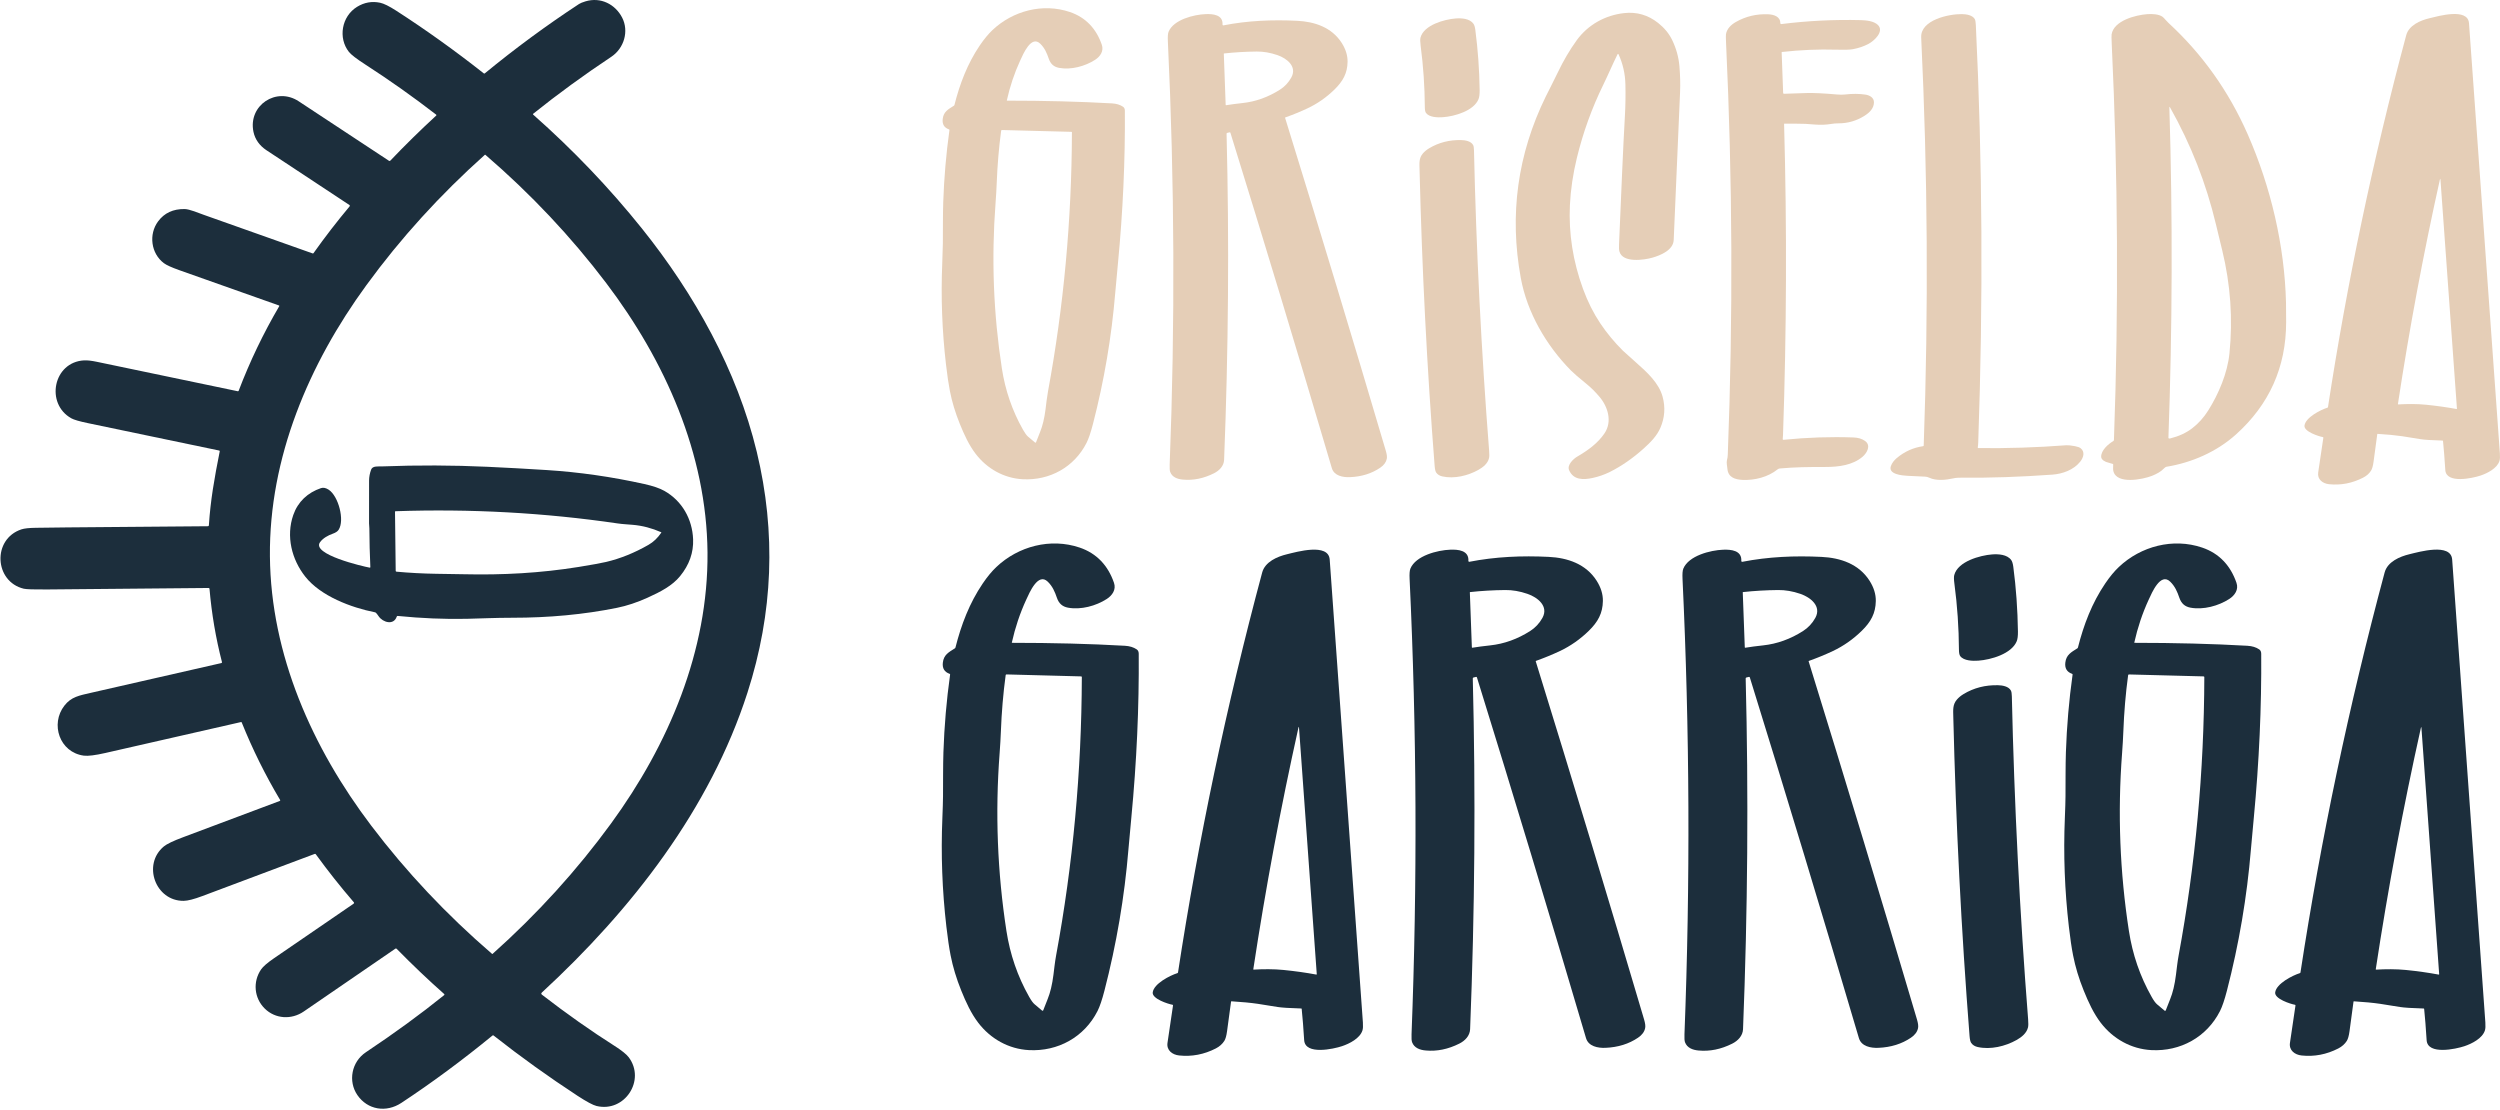
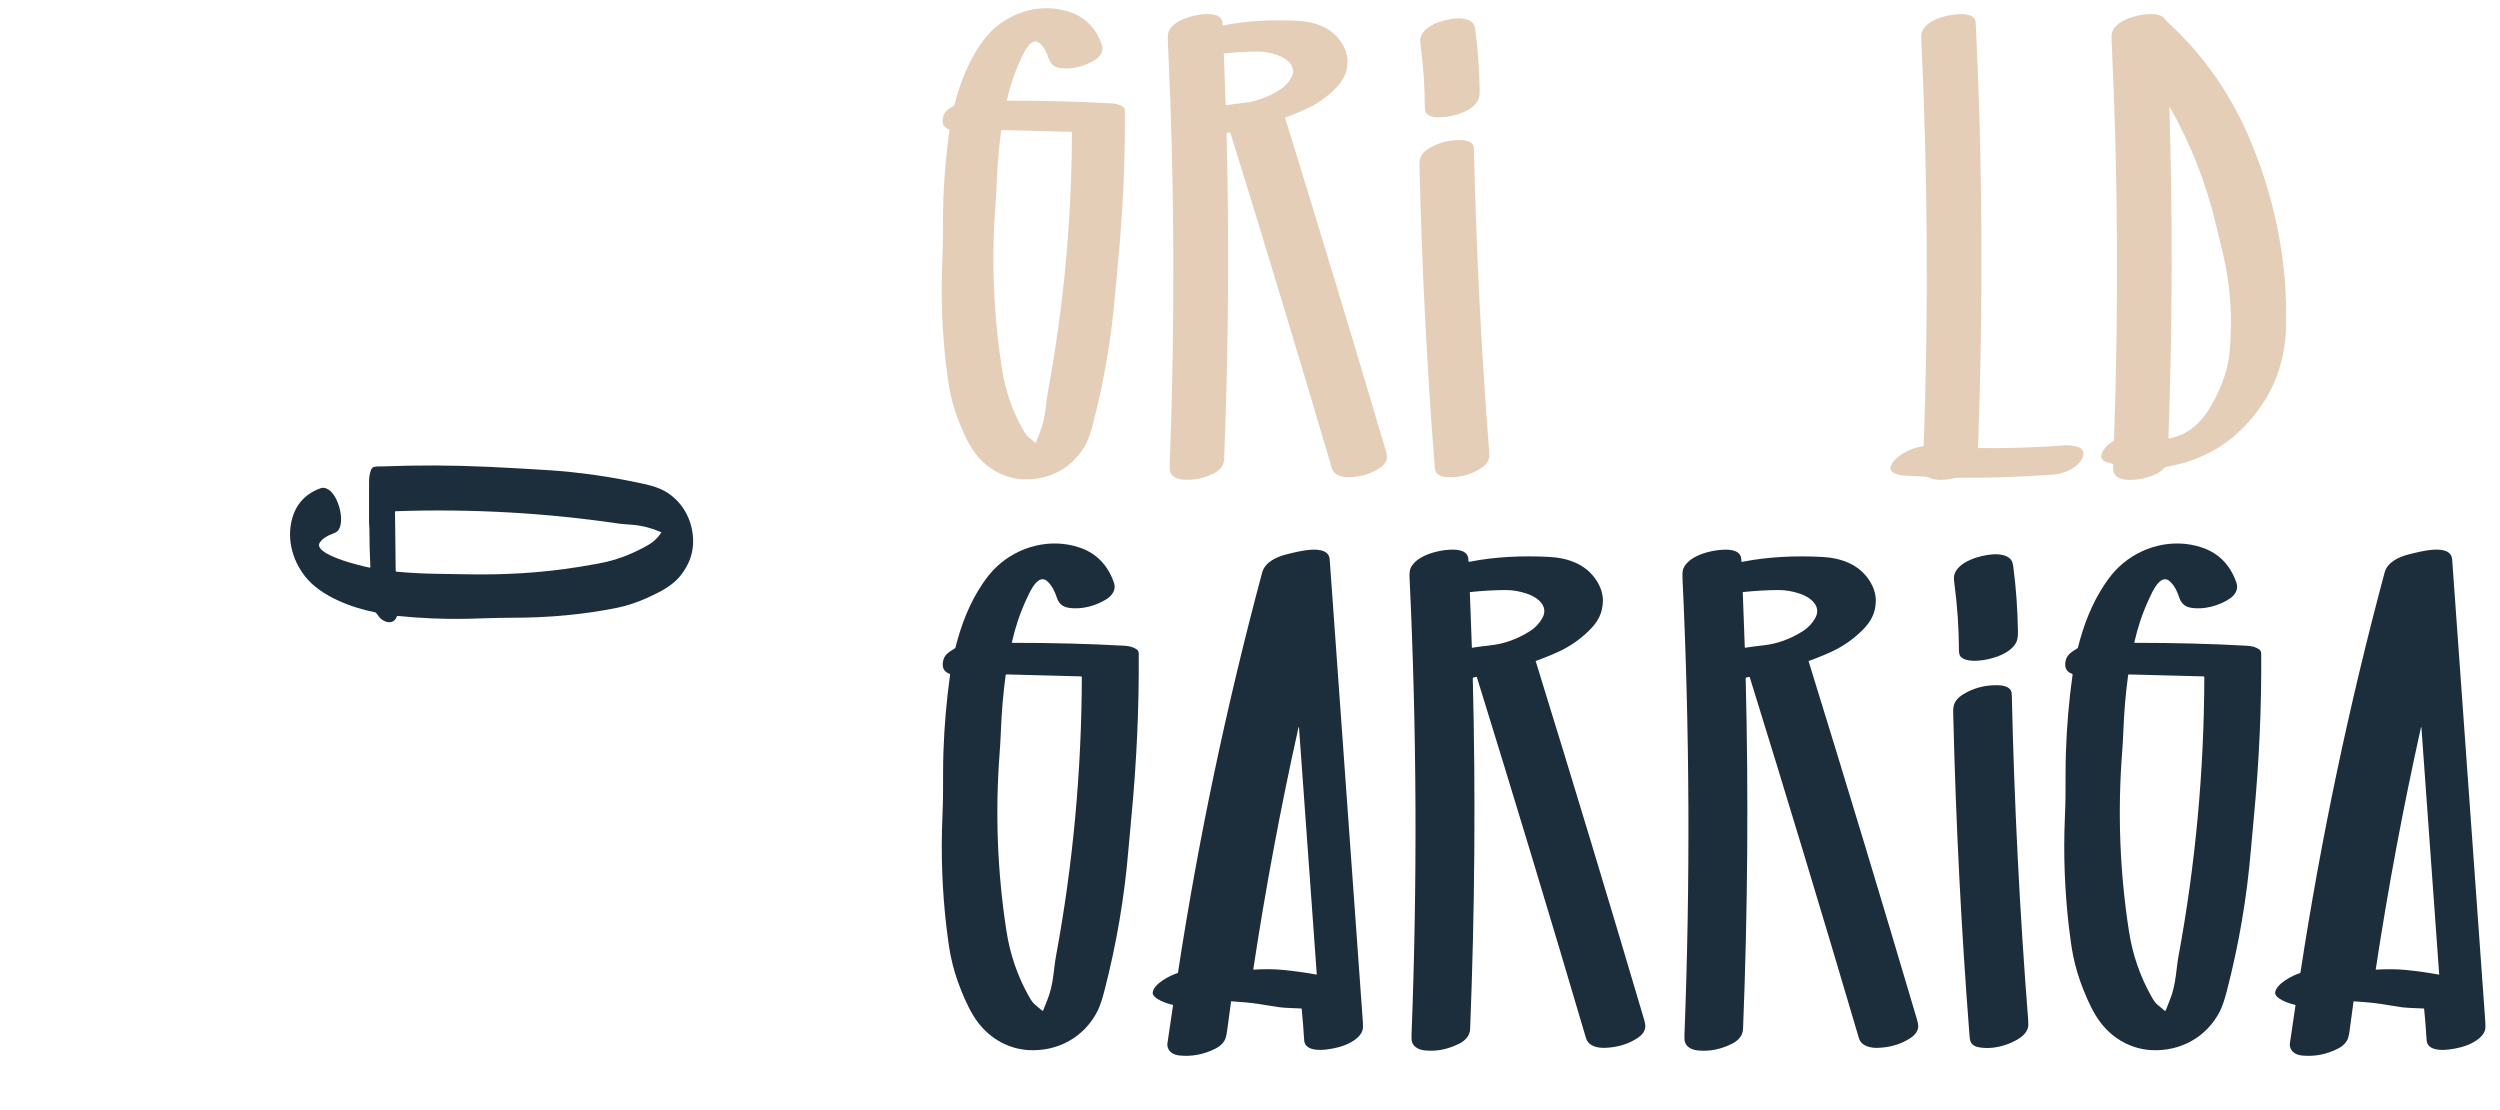
<svg xmlns="http://www.w3.org/2000/svg" width="829" height="368" viewBox="0 0 829 368" fill="none">
-   <path d="M176.813 37.676C176.716 37.746 176.708 37.887 176.778 37.983C176.778 37.992 176.795 38.001 176.804 38.01C190.044 49.711 202.071 62.31 212.876 75.787C230.204 97.414 244.411 122.751 250.943 149.821C257.405 176.617 256.376 203.247 247.857 229.692C235.426 268.304 209.43 301.694 179.697 329.106C179.407 329.37 179.424 329.625 179.732 329.862C187.899 336.166 195.899 341.81 203.733 346.786C206.142 348.325 207.724 349.591 208.48 350.584C214.203 358.198 207.126 368.994 197.807 366.743C196.62 366.453 194.519 365.327 191.513 363.367C181.895 357.081 172.611 350.417 163.67 343.375C163.555 343.278 163.432 343.278 163.318 343.375C153.322 351.569 143.238 359.024 133.084 365.723C128.073 369.029 121.901 368.053 118.516 363.138C115.36 358.558 116.547 352.114 121.33 348.922C130.868 342.557 139.519 336.245 147.291 329.977C147.388 329.898 147.405 329.748 147.326 329.651C147.326 329.643 147.309 329.634 147.3 329.625C141.946 324.886 136.688 319.875 131.528 314.618C131.396 314.486 131.255 314.468 131.106 314.574C119.026 322.864 108.898 329.818 100.705 335.427C96.643 338.206 91.298 337.889 87.808 334.46C84.265 330.979 83.763 325.563 86.585 321.449C87.236 320.499 88.66 319.269 90.858 317.756C94.217 315.453 103.017 309.422 117.268 299.655C117.409 299.558 117.453 299.365 117.356 299.224C117.356 299.215 117.338 299.206 117.33 299.198C112.899 294.055 108.696 288.753 104.722 283.276C104.626 283.144 104.494 283.1 104.344 283.162C97.417 285.764 84.994 290.424 67.086 297.14C64.308 298.178 62.251 298.705 60.906 298.723C51.551 298.819 47.111 286.661 54.338 280.674C55.323 279.865 57.45 278.836 60.738 277.614C71.236 273.685 81.926 269.676 92.792 265.588C92.898 265.544 92.951 265.429 92.915 265.324C92.915 265.315 92.907 265.297 92.898 265.289C87.983 257.042 83.737 248.462 80.15 239.556C80.106 239.45 80.027 239.406 79.921 239.433C58.022 244.426 43.023 247.846 34.918 249.692C31.55 250.457 29.177 250.756 27.797 250.572C19.752 249.499 16.596 240.092 21.361 233.982C23.647 231.054 26.188 230.65 30.346 229.692C46.03 226.105 60.387 222.834 73.416 219.872C73.548 219.845 73.636 219.713 73.609 219.573C73.609 219.573 73.609 219.573 73.609 219.564C71.561 211.625 70.18 203.519 69.468 195.229C69.46 195.088 69.337 194.974 69.187 194.974C52.334 195.132 34.425 195.299 15.471 195.466C11.268 195.501 8.745 195.413 7.892 195.22C-1.91 192.873 -2.64 178.727 7.136 175.527C8.086 175.219 9.677 175.044 11.91 175.017C18.205 174.938 21.73 174.885 22.504 174.885C42.197 174.736 57.67 174.604 68.915 174.498C69.099 174.498 69.257 174.358 69.266 174.173C69.802 165.909 71.042 158.832 72.862 149.671C72.888 149.522 72.836 149.425 72.686 149.399C64.466 147.693 49.969 144.669 29.177 140.317C26.346 139.728 24.5 139.192 23.647 138.708C14.987 133.864 17.634 120.052 27.893 119.499C28.931 119.446 30.337 119.604 32.104 119.973C34.206 120.413 49.793 123.666 78.867 129.741C78.981 129.767 79.104 129.697 79.139 129.591C82.832 119.894 87.315 110.54 92.599 101.529C92.66 101.414 92.634 101.335 92.511 101.291C82.216 97.66 71.2 93.757 59.464 89.59C56.897 88.675 55.191 87.902 54.338 87.26C50.074 84.06 49.23 77.721 52.43 73.404C54.488 70.626 57.424 69.264 61.231 69.317C62.848 69.343 65.996 70.679 67.508 71.216C79.535 75.479 91.588 79.752 103.659 84.034C103.782 84.078 103.878 84.051 103.958 83.946C107.747 78.609 111.747 73.431 115.94 68.42C116.046 68.297 116.028 68.112 115.905 68.007C115.897 68.007 115.888 67.989 115.879 67.989C98.762 56.701 89.566 50.626 88.291 49.773C86.128 48.331 84.572 46.265 84.045 43.707C82.225 34.924 91.658 28.691 99.061 33.596C101.769 35.39 111.747 41.966 129.005 53.334C129.137 53.421 129.304 53.395 129.418 53.281C134.253 48.208 139.326 43.223 144.645 38.326C144.768 38.212 144.759 38.106 144.627 38.01C136.979 32.111 129.145 26.563 121.11 21.376C118.217 19.512 116.415 18.115 115.686 17.192C112.072 12.62 113.25 5.446 118.393 2.272C120.793 0.795 123.343 0.338 126.051 0.91C127.273 1.164 129.049 2.044 131.387 3.547C141.155 9.851 150.834 16.77 160.417 24.33C160.531 24.418 160.645 24.418 160.76 24.33C170.8 16.075 181.218 8.409 192.014 1.323C192.444 1.041 193.157 0.751 194.141 0.452C199.179 -1.077 204.023 1.411 206.3 5.833C208.612 10.316 206.968 15.996 202.713 18.827C193.517 24.946 184.875 31.249 176.787 37.737L176.813 37.676ZM163.257 316.323C163.257 316.323 163.309 316.323 163.327 316.315C163.327 316.315 163.344 316.297 163.38 316.271C178.193 303.031 191.275 288.63 202.625 273.069C221.72 246.905 234.899 215.819 234.609 183.158C234.31 150.498 220.569 119.657 201.007 93.845C189.376 78.495 176.039 64.332 160.988 51.364C160.953 51.329 160.936 51.32 160.936 51.32C160.909 51.32 160.883 51.32 160.865 51.32C160.839 51.32 160.812 51.32 160.786 51.329C160.786 51.329 160.769 51.338 160.733 51.373C145.92 64.613 132.838 79.014 121.488 94.575C102.393 120.738 89.214 151.816 89.504 184.477C89.803 217.137 103.544 247.978 123.106 273.79C134.737 289.14 148.074 303.303 163.125 316.271C163.16 316.297 163.177 316.315 163.177 316.315C163.204 316.315 163.23 316.323 163.257 316.323Z" fill="#1C2E3C" />
  <path d="M122.623 188.222C122.711 188.24 122.798 188.178 122.807 188.09C122.807 188.082 122.807 188.064 122.807 188.055C122.614 183.739 122.5 179.475 122.482 175.255C122.482 174.613 122.376 174.121 122.376 173.558C122.368 166.876 122.368 162.138 122.385 159.342C122.394 158.146 122.623 156.951 123.062 155.737C123.546 154.419 125.339 154.709 126.816 154.656C138.509 154.208 150.123 154.252 161.675 154.788C168.128 155.087 174.669 155.447 181.28 155.869C192.067 156.555 202.854 158.102 213.65 160.502C216.543 161.144 218.749 161.9 220.297 162.771C226.178 166.085 229.572 172.125 229.835 178.824C230.002 183.237 228.569 187.308 225.519 191.044C222.908 194.253 219.022 196.249 214.74 198.192C211.268 199.765 207.874 200.891 204.577 201.559C193.649 203.766 182.062 204.856 169.816 204.847C164.163 204.847 159.319 205.102 154.729 205.199C147.362 205.348 139.749 205.032 131.889 204.249C131.722 204.232 131.616 204.302 131.564 204.46C130.544 207.476 126.948 206.377 125.585 204.39C125.243 203.889 124.952 203.511 124.715 203.256C124.61 203.141 124.478 203.071 124.328 203.036C116.46 201.48 106.358 197.682 101.242 191.229C96.696 185.497 94.806 177.787 97.25 170.771C98.789 166.358 102.042 163.351 106.429 161.865C107.211 161.601 108.064 161.777 109.005 162.393C112.213 164.494 114.367 172.503 112.284 175.685C111.941 176.213 111.299 176.635 110.367 176.969C108.82 177.505 107.07 178.464 106.112 179.809C103.237 183.826 120.205 187.791 122.623 188.24V188.222ZM219.286 176.617C219.286 176.617 219.303 176.521 219.259 176.485C219.259 176.485 219.259 176.485 219.25 176.485C216.156 175.123 213.017 174.305 209.843 174.033C208.226 173.892 206.45 173.813 204.788 173.567C180.532 170.015 155.995 168.67 131.177 169.523C131.054 169.523 130.983 169.593 130.983 169.716L131.212 189.286C131.212 189.462 131.3 189.55 131.467 189.567C135.766 189.963 140.171 190.2 144.672 190.271C150.334 190.359 153.411 190.411 153.903 190.42C166.659 190.71 179.214 190.042 191.918 187.994C196.305 187.282 199.329 186.728 200.99 186.341C205.729 185.215 210.415 183.325 215.039 180.67C216.683 179.73 218.099 178.376 219.286 176.626V176.617Z" fill="#1C2E3C" />
  <path d="M333.866 33.287C333.866 33.287 333.884 33.367 333.919 33.375C333.919 33.375 333.928 33.375 333.937 33.375C346.359 33.375 357.955 33.674 368.725 34.281C370.202 34.36 371.424 34.738 372.4 35.397C372.804 35.67 373.006 36.118 373.006 36.716C373.129 53.191 372.364 70.045 370.72 87.259C370.263 91.988 369.973 95.241 369.824 97.008C368.61 111.673 366.149 126.205 362.421 140.606C361.691 143.419 360.988 145.503 360.294 146.865C356.206 154.936 348.047 159.376 339.159 158.918C332.908 158.593 327.299 155.419 323.527 150.496C321.294 147.569 319.712 144.105 318.279 140.57C316.784 136.869 315.685 133.247 314.991 129.695C314.543 127.418 314.112 124.473 313.69 120.851C312.397 109.703 311.984 98.521 312.45 87.294C312.564 84.516 312.635 82.309 312.652 80.674C312.687 76.805 312.635 71.24 312.775 67.091C313.048 59.038 313.734 51.055 314.833 43.151C314.85 43.028 314.797 42.949 314.683 42.905C313.101 42.351 312.406 41.209 312.6 39.477C312.872 37.041 314.393 36.268 316.31 35.054C316.398 34.993 316.468 34.905 316.494 34.8C318.261 27.819 320.802 21.111 324.899 15.062C326.314 12.979 327.721 11.282 329.11 9.963C335.888 3.563 345.814 0.952 354.773 3.985C360.074 5.779 363.555 9.577 365.366 14.86C366.078 16.953 364.821 18.746 363.133 19.836C359.836 21.973 355.159 23.247 351.194 22.509C349.454 22.184 348.372 21.208 347.783 19.493C347.115 17.568 346.429 15.933 344.944 14.491C341.955 11.581 339.308 17.876 338.288 20.091C336.381 24.232 334.904 28.628 333.866 33.287ZM355.476 43.96C355.476 43.802 355.397 43.714 355.23 43.714L332.257 43.116C332.099 43.116 332.002 43.187 331.985 43.345C331.229 48.945 330.736 54.756 330.508 60.796C330.429 62.8 330.306 65.007 330.121 67.407C328.723 85.808 329.427 104.068 332.222 122.187C333.339 129.396 335.633 136.148 339.22 142.487C339.862 143.621 340.425 144.386 340.9 144.79C342.025 145.731 342.79 146.382 343.212 146.742C343.308 146.821 343.44 146.812 343.519 146.725C343.537 146.707 343.546 146.681 343.555 146.654C343.95 145.599 344.399 144.456 344.9 143.234C345.726 141.212 346.324 138.707 346.702 135.718C346.895 134.153 347.168 131.656 347.52 129.774C352.715 101.642 355.362 73.043 355.449 43.969L355.476 43.96Z" fill="#E5CEB7" />
-   <path d="M536.327 18.105C534.577 21.639 533.276 24.778 531.667 28.066C527.869 35.82 524.95 43.9 522.902 52.313C521.601 57.658 520.827 62.898 520.581 68.023C520.141 77.386 521.583 86.635 524.924 95.778C526.48 100.033 528.388 103.84 530.639 107.199C532.81 110.443 535.324 113.476 538.182 116.315C538.498 116.623 539.958 117.942 542.569 120.254C546.103 123.393 550.077 126.944 551.325 131.569C552.275 135.085 552.028 138.523 550.587 141.864C549.452 144.492 547.413 146.602 544.995 148.774C541.496 151.912 537.733 154.55 533.804 156.51C532.028 157.389 530.12 158.058 528.08 158.497C525.038 159.148 521.75 159.227 520.309 155.904C519.579 154.216 521.689 152.185 522.981 151.429C526.612 149.319 529.839 146.963 532.063 143.683C534.7 139.78 533.188 134.813 530.305 131.481C528.828 129.775 527.711 128.632 525.97 127.217C523.544 125.256 521.865 123.797 520.915 122.839C512.739 114.557 506.383 103.638 504.29 92.156C500.457 71.171 503.218 51.126 512.572 32.022C513.741 29.64 515.165 26.958 516.607 23.943C518.339 20.321 520.458 16.619 522.884 13.287C526.621 8.162 532.335 5.041 538.542 4.346C542.727 3.872 546.481 4.962 549.822 7.599C551.888 9.234 553.435 11.107 554.464 13.217C555.835 16.039 556.644 18.958 556.899 21.973C557.154 24.989 557.224 27.864 557.11 30.58C556.785 38.502 556.081 54.836 555 79.593C554.85 82.943 550.657 84.666 547.949 85.439C545.268 86.213 538.076 87.294 537.004 83.4C536.863 82.899 536.819 82.125 536.872 81.079C537.663 62.494 538.199 49.28 538.824 38.343C539.017 34.923 539.07 31.442 538.982 27.908C538.894 24.444 538.147 21.173 536.749 18.096C536.617 17.797 536.476 17.797 536.327 18.096V18.105Z" fill="#E5CEB7" />
-   <path d="M810.104 146.267C810.095 146.153 810.034 146.091 809.92 146.091C806.315 145.986 803.906 145.836 802.684 145.634C799.238 145.071 797.189 144.746 796.539 144.649C794.306 144.324 791.607 144.069 788.433 143.876C788.354 143.876 788.31 143.902 788.301 143.981C788.16 145.054 787.747 148.104 787.07 153.124C786.886 154.505 786.604 155.48 786.235 156.069C785.628 157.036 784.749 157.81 783.615 158.39C779.993 160.245 776.222 160.975 772.3 160.562C770.191 160.342 768.371 158.962 768.714 156.676C769.417 152.034 769.988 148.192 770.419 145.168C770.437 145.036 770.384 144.966 770.261 144.939C768.925 144.711 763.887 143.111 764.168 141.106C764.555 138.407 769.478 135.91 771.773 135.19C771.887 135.154 771.949 135.075 771.966 134.961C778.244 93.887 786.886 52.804 797.901 11.686C798.789 8.38 802.543 6.78 805.585 6.051C808.486 5.356 818.342 2.499 818.72 7.695C823.538 74.651 826.949 122.222 828.962 150.399C829.041 151.489 828.997 152.298 828.83 152.825C828.065 155.296 824.839 156.931 822.518 157.705C819.951 158.566 811.15 160.527 810.86 155.85C810.623 152.052 810.368 148.852 810.104 146.258V146.267ZM795.158 134.003C795.158 134.055 795.185 134.099 795.238 134.108C795.238 134.108 795.246 134.108 795.255 134.108C798.165 133.932 801.48 133.906 804.416 134.205C808.003 134.565 811.388 135.04 814.579 135.629C814.64 135.638 814.702 135.594 814.72 135.532C814.72 135.524 814.72 135.515 814.72 135.506L809.26 59.609C809.225 59.151 809.163 59.151 809.058 59.591C803.563 84.278 798.93 109.079 795.15 133.994L795.158 134.003Z" fill="#E5CEB7" />
  <path d="M426.195 38.949C426.142 38.967 426.116 39.028 426.134 39.072C437.606 76.155 448.745 112.956 459.533 149.476C459.875 150.637 459.99 151.507 459.867 152.105C459.638 153.266 458.908 154.259 457.686 155.094C454.855 157.02 451.515 158.066 447.664 158.224C445.299 158.329 442.389 157.784 441.633 155.217C430.292 116.781 419.083 79.724 408.005 44.039C407.961 43.899 407.873 43.846 407.724 43.881L406.942 44.066C406.818 44.101 406.731 44.215 406.731 44.338C407.627 80.041 407.355 116.086 405.913 152.474C405.834 154.514 404.339 156.044 402.59 156.923C399.152 158.655 395.68 159.367 392.198 159.033C390.405 158.866 388.682 158.233 388.04 156.501C387.873 156.061 387.82 155.244 387.864 154.057C389.675 107.259 389.482 60.48 387.266 13.709C387.187 12.153 387.266 11.089 387.512 10.509C389.156 6.535 395.847 4.82 399.812 4.68C402.194 4.592 405.596 4.864 405.386 8.161C405.386 8.293 405.473 8.407 405.605 8.416C405.623 8.416 405.649 8.416 405.667 8.416C413.711 6.834 421.905 6.491 430.125 6.895C435.962 7.177 441.633 9.084 444.93 14.254C446.24 16.329 446.882 18.403 446.855 20.487C446.794 24.285 445.334 26.931 442.495 29.701C439.84 32.294 436.886 34.36 433.641 35.89C431.294 36.998 428.815 38.017 426.213 38.94L426.195 38.949ZM405.816 17.823L406.432 34.756C406.432 34.835 406.502 34.896 406.581 34.888C406.581 34.888 406.59 34.888 406.599 34.888C408.234 34.624 410.063 34.378 412.067 34.167C416.401 33.701 420.524 32.215 424.454 29.718C426.028 28.716 427.276 27.371 428.208 25.683C430.186 22.096 426.766 19.362 423.593 18.271C421.237 17.463 418.951 17.067 416.727 17.093C413.043 17.129 409.438 17.34 405.904 17.726C405.86 17.726 405.816 17.77 405.825 17.823H405.816Z" fill="#E5CEB7" />
-   <path d="M590.948 17.198C590.851 17.206 590.799 17.268 590.799 17.365L591.291 30.798C591.291 31.009 591.405 31.106 591.616 31.097C592.487 31.062 594.966 30.983 599.054 30.851C601.296 30.78 604.672 30.939 609.182 31.334C610.158 31.422 611.037 31.422 611.819 31.334C614.237 31.053 616.488 31.062 618.554 31.37C619.969 31.572 621.455 32.389 621.402 33.998C621.349 35.968 619.934 37.33 618.343 38.35C615.661 40.056 612.751 40.908 609.63 40.9C608.821 40.9 608.012 40.961 607.195 41.102C605.533 41.374 603.801 41.445 602.008 41.313C599.845 41.155 598.755 41.075 598.737 41.075C596.109 41.005 593.788 40.979 591.766 40.996C591.651 40.996 591.599 41.049 591.607 41.163C592.557 75.389 592.434 109.764 591.247 144.279C591.229 144.877 591.194 145.317 591.15 145.607C591.133 145.721 591.212 145.827 591.326 145.844C591.344 145.844 591.361 145.844 591.379 145.844C599.309 145.044 607.054 144.789 614.624 145.062C616.162 145.114 617.446 145.501 618.457 146.231C620.523 147.699 619.107 150.205 617.595 151.488C614.351 154.231 609.78 154.855 605.305 154.847C599.643 154.838 595.177 154.899 590.166 155.348C589.902 155.374 589.656 155.471 589.454 155.638C586.297 158.205 581.831 159.313 577.858 159.137C575.413 159.023 573.057 158.337 572.811 155.488C572.732 154.539 572.442 153.414 572.662 152.561C572.82 151.963 572.908 151.488 572.934 150.732C574.693 105.175 574.499 59.608 572.354 14.033C572.284 12.573 572.275 11.685 572.328 11.369C572.609 9.558 574.016 8.195 575.598 7.298C578.912 5.408 582.499 4.564 586.385 4.74C588.196 4.828 590.385 5.479 590.35 7.694C590.35 7.852 590.473 7.984 590.632 7.984C590.64 7.984 590.658 7.984 590.667 7.984C599.45 6.885 608.232 6.454 617.024 6.674C618.844 6.727 621.376 6.964 622.712 8.274C624.91 10.428 621.446 13.567 619.609 14.543C618.017 15.387 616.268 15.976 614.378 16.319C613.358 16.503 611.547 16.556 608.918 16.477C603.01 16.301 597.014 16.556 590.939 17.233L590.948 17.198Z" fill="#E5CEB7" />
  <path d="M655.829 148.36C655.812 148.474 655.891 148.571 655.996 148.588C656.005 148.588 656.014 148.588 656.023 148.588C665.728 148.702 675.452 148.386 685.193 147.647C685.791 147.604 686.731 147.7 688.033 147.946C688.938 148.113 689.58 148.342 689.949 148.641C691.452 149.828 690.89 151.718 689.808 153.081C687.628 155.806 683.997 157.142 680.569 157.388C669.931 158.153 659.847 158.496 650.334 158.4C649.57 158.391 648.611 158.426 647.794 158.611C645.262 159.173 642.088 159.516 639.741 158.408C639.257 158.18 638.791 158.065 638.352 158.057C637.49 158.039 635.53 157.942 632.461 157.775C630.773 157.687 626.008 157.283 627.028 154.522C627.389 153.547 628.03 152.676 628.962 151.894C631.547 149.731 634.457 148.421 637.701 147.955C637.815 147.938 637.894 147.85 637.903 147.735C639.503 102.582 639.222 57.481 637.068 12.425C636.787 6.614 646.264 4.609 650.589 4.68C651.961 4.697 654.106 4.987 654.853 6.367C655.029 6.693 655.143 7.343 655.187 8.31C657.376 53.472 657.64 99.646 655.979 146.821C655.961 147.357 655.908 147.867 655.829 148.351V148.36Z" fill="#E5CEB7" />
  <path d="M700.561 153.827C699.734 153.572 699.242 153.423 699.101 153.397C698.213 153.23 696.763 152.526 696.745 151.471C696.71 149.344 699.048 147.278 700.754 146.267C700.895 146.188 700.983 146.038 700.983 145.88C702.565 102.116 702.319 58.351 700.253 14.587C700.165 12.811 700.156 11.747 700.209 11.396C700.956 6.815 708.183 4.978 712.034 4.697C713.581 4.582 715.893 4.644 717.168 5.62C717.379 5.778 717.713 6.138 718.188 6.683C718.487 7.035 718.785 7.343 719.076 7.607C730.32 17.972 739.076 30.289 745.345 44.549C753.037 62.053 757.565 81.491 758.04 100.331C758.066 101.474 758.084 103.645 758.084 106.854C758.066 121.738 752.501 134.161 741.38 144.13C735.023 149.827 726.759 153.432 718.407 154.777C718.17 154.821 717.915 154.988 717.634 155.278C716.579 156.403 715.084 157.203 713.563 157.801C710.6 158.97 701.827 160.764 700.78 156.166C700.622 155.454 700.763 154.742 700.736 154.047C700.736 153.933 700.675 153.854 700.561 153.819V153.827ZM719.629 145.388C722.495 144.675 724.931 143.55 726.926 142.02C728.984 140.438 730.751 138.486 732.219 136.156C735.718 130.618 738.637 123.672 739.287 117.193C740.439 105.729 739.639 94.344 736.896 83.038C735.788 78.458 735.094 75.6 734.821 74.457C731.577 60.813 726.496 47.863 719.568 35.581C719.427 35.335 719.357 35.353 719.366 35.634C720.473 72.136 720.368 108.639 719.049 145.15C719.049 145.291 719.146 145.405 719.287 145.423C719.366 145.431 719.471 145.423 719.612 145.379L719.629 145.388Z" fill="#E5CEB7" />
  <path d="M482.636 6.13C484.649 5.971 487.313 6.13 488.579 7.853C488.878 8.257 489.098 8.952 489.221 9.936C490.074 16.451 490.557 23.097 490.654 29.876C490.671 31.212 490.548 32.205 490.285 32.865C488.711 36.759 482.363 38.597 478.416 38.869C476.781 38.984 473.959 38.94 472.86 37.454C472.605 37.111 472.473 36.469 472.473 35.529C472.438 28.715 471.972 21.937 471.084 15.185C470.917 13.901 470.899 13.005 471.031 12.486C472.139 8.266 479.014 6.411 482.645 6.13H482.636Z" fill="#E5CEB7" />
  <path d="M493.793 149.422C493.89 150.582 493.881 151.409 493.767 151.892C493.353 153.686 491.824 154.916 490.232 155.813C486.786 157.747 482.214 158.864 478.267 157.976C477.379 157.782 476.711 157.36 476.254 156.719C475.99 156.349 475.823 155.637 475.735 154.582C473.194 122.054 471.524 89.27 470.724 56.249C470.671 54.025 470.495 52.416 471.849 50.86C472.386 50.236 473.071 49.673 473.889 49.181C477.063 47.273 480.606 46.358 484.509 46.447C485.837 46.473 487.797 46.789 488.492 48.108C488.667 48.433 488.755 49.022 488.773 49.858C489.511 82.861 491.217 116.585 493.793 149.422Z" fill="#E5CEB7" />
  <path d="M335.501 213.064C335.501 213.064 335.519 213.152 335.563 213.161H335.58C348.935 213.161 361.41 213.477 372.997 214.136C374.588 214.224 375.898 214.629 376.945 215.341C377.375 215.64 377.595 216.115 377.604 216.765C377.736 234.489 376.918 252.608 375.151 271.132C374.668 276.222 374.342 279.721 374.193 281.62C372.892 297.401 370.237 313.032 366.228 328.523C365.445 331.547 364.68 333.789 363.942 335.257C359.546 343.935 350.772 348.717 341.207 348.216C334.482 347.873 328.442 344.453 324.398 339.161C321.989 336.013 320.292 332.286 318.753 328.488C317.145 324.514 315.967 320.611 315.219 316.795C314.736 314.351 314.27 311.177 313.821 307.283C312.432 295.291 311.984 283.264 312.494 271.185C312.617 268.196 312.687 265.822 312.705 264.064C312.74 259.905 312.687 253.918 312.837 249.452C313.127 240.792 313.865 232.203 315.052 223.702C315.07 223.57 315.017 223.482 314.885 223.438C313.18 222.84 312.432 221.609 312.643 219.745C312.933 217.126 314.577 216.299 316.635 214.989C316.731 214.928 316.802 214.831 316.828 214.717C318.727 207.209 321.461 199.991 325.875 193.485C327.396 191.243 328.908 189.415 330.402 188.008C337.69 181.115 348.372 178.311 358.008 181.573C363.705 183.498 367.45 187.586 369.401 193.274C370.175 195.525 368.821 197.45 366.993 198.628C363.441 200.923 358.421 202.294 354.148 201.503C352.276 201.151 351.115 200.105 350.482 198.259C349.77 196.184 349.023 194.426 347.431 192.879C344.214 189.749 341.374 196.518 340.275 198.901C338.227 203.358 336.635 208.088 335.519 213.09L335.501 213.064ZM358.746 224.554C358.746 224.379 358.658 224.291 358.482 224.291L333.769 223.64C333.594 223.64 333.497 223.719 333.479 223.886C332.662 229.908 332.134 236.168 331.888 242.656C331.809 244.81 331.668 247.184 331.475 249.769C329.971 269.558 330.728 289.199 333.734 308.698C334.93 316.452 337.4 323.714 341.26 330.536C341.946 331.758 342.552 332.585 343.071 333.016C344.275 334.027 345.11 334.73 345.559 335.117C345.656 335.205 345.805 335.196 345.893 335.09C345.91 335.073 345.928 335.046 345.937 335.02C346.368 333.886 346.842 332.655 347.387 331.336C348.275 329.165 348.917 326.466 349.322 323.248C349.533 321.56 349.823 318.879 350.201 316.857C355.801 286.596 358.641 255.826 358.737 224.546L358.746 224.554Z" fill="#1C2E3C" />
  <path d="M707.717 213.064C707.717 213.064 707.734 213.152 707.778 213.161H707.796C721.15 213.161 733.626 213.477 745.213 214.136C746.804 214.224 748.114 214.629 749.16 215.341C749.591 215.64 749.811 216.115 749.82 216.765C749.951 234.489 749.134 252.608 747.367 271.132C746.883 276.222 746.558 279.721 746.408 281.62C745.107 297.401 742.452 313.032 738.443 328.523C737.661 331.547 736.896 333.789 736.158 335.257C731.762 343.935 722.988 348.717 713.423 348.216C706.697 347.873 700.666 344.453 696.613 339.161C694.204 336.013 692.508 332.286 690.969 328.488C689.36 324.514 688.182 320.611 687.435 316.795C686.951 314.351 686.485 311.177 686.037 307.283C684.648 295.291 684.2 283.264 684.709 271.185C684.833 268.196 684.903 265.822 684.92 264.064C684.956 259.905 684.903 253.918 685.052 249.452C685.342 240.792 686.081 232.203 687.268 223.702C687.285 223.57 687.233 223.482 687.101 223.438C685.395 222.84 684.648 221.609 684.859 219.745C685.149 217.126 686.793 216.299 688.85 214.989C688.947 214.928 689.017 214.831 689.044 214.717C690.943 207.209 693.677 199.991 698.09 193.485C699.611 191.243 701.123 189.415 702.618 188.008C709.906 181.115 720.588 178.311 730.223 181.573C735.92 183.498 739.665 187.586 741.617 193.274C742.391 195.525 741.037 197.45 739.208 198.628C735.656 200.923 730.636 202.294 726.364 201.503C724.491 201.151 723.331 200.105 722.689 198.259C721.977 196.184 721.229 194.426 719.638 192.879C716.42 189.749 713.581 196.518 712.482 198.901C710.433 203.358 708.842 208.088 707.726 213.09L707.717 213.064ZM730.953 224.554C730.953 224.379 730.865 224.291 730.689 224.291L705.976 223.649C705.8 223.649 705.704 223.728 705.686 223.895C704.868 229.917 704.341 236.177 704.095 242.665C704.016 244.819 703.875 247.193 703.682 249.777C702.178 269.576 702.934 289.216 705.95 308.716C707.145 316.47 709.616 323.732 713.484 330.563C714.17 331.785 714.776 332.611 715.295 333.042C716.5 334.053 717.335 334.756 717.783 335.143C717.88 335.231 718.029 335.222 718.117 335.117C718.135 335.099 718.152 335.073 718.161 335.046C718.592 333.912 719.067 332.681 719.612 331.363C720.5 329.191 721.142 326.492 721.546 323.275C721.757 321.587 722.047 318.905 722.425 316.883C728.017 286.614 730.865 255.835 730.953 224.554Z" fill="#1C2E3C" />
  <path d="M431.663 334.598C431.654 334.475 431.584 334.413 431.46 334.413C427.583 334.299 424.99 334.132 423.68 333.921C419.97 333.323 417.763 332.972 417.078 332.866C414.677 332.514 411.767 332.242 408.356 332.031C408.277 332.031 408.224 332.066 408.216 332.145C408.066 333.306 407.618 336.585 406.888 341.983C406.686 343.46 406.387 344.524 405.991 345.157C405.332 346.194 404.391 347.029 403.169 347.662C399.275 349.658 395.213 350.44 391.002 349.992C388.734 349.755 386.773 348.269 387.142 345.807C387.898 340.814 388.514 336.682 388.971 333.42C388.989 333.279 388.936 333.2 388.795 333.174C387.362 332.928 381.938 331.204 382.245 329.051C382.659 326.149 387.96 323.468 390.422 322.694C390.545 322.659 390.615 322.571 390.633 322.448C397.384 278.271 406.686 234.067 418.537 189.845C419.495 186.285 423.531 184.562 426.801 183.779C429.922 183.032 440.525 179.955 440.929 185.546C446.107 257.567 449.773 308.742 451.936 339.055C452.015 340.225 451.971 341.095 451.795 341.666C450.969 344.321 447.496 346.08 444.999 346.915C442.239 347.838 432.779 349.948 432.463 344.919C432.208 340.831 431.935 337.394 431.645 334.598H431.663ZM415.592 321.411C415.592 321.463 415.627 321.516 415.68 321.525C415.68 321.525 415.688 321.525 415.697 321.525C418.827 321.34 422.396 321.314 425.553 321.631C429.412 322.017 433.052 322.527 436.489 323.169C436.56 323.178 436.621 323.134 436.639 323.064C436.639 323.055 436.639 323.046 436.639 323.037L430.757 241.39C430.722 240.898 430.652 240.898 430.546 241.373C424.638 267.932 419.653 294.614 415.592 321.419V321.411Z" fill="#1C2E3C" />
  <path d="M803.668 334.421C799.791 334.306 797.197 334.139 795.888 333.928C792.177 333.331 789.971 332.979 789.285 332.873C786.885 332.522 783.975 332.249 780.564 332.038C780.485 332.038 780.432 332.073 780.423 332.153C780.274 333.313 779.825 336.592 779.096 341.99C778.894 343.467 778.595 344.531 778.199 345.164C777.54 346.201 776.599 347.037 775.377 347.67C771.482 349.665 767.421 350.448 763.209 349.999C760.941 349.762 758.981 348.276 759.35 345.815C760.106 340.821 760.721 336.689 761.179 333.427C761.196 333.287 761.143 333.208 761.003 333.181C759.57 332.935 754.145 331.212 754.453 329.058C754.866 326.157 760.168 323.466 762.629 322.693C762.752 322.658 762.823 322.57 762.84 322.447C769.592 278.26 778.894 234.057 790.744 189.835C791.703 186.275 795.738 184.551 799.009 183.769C802.13 183.022 812.732 179.945 813.137 185.536C818.315 257.565 821.981 308.741 824.144 339.054C824.223 340.223 824.179 341.094 824.003 341.665C823.176 344.32 819.704 346.078 817.207 346.914C814.446 347.837 804.987 349.947 804.67 344.918C804.415 340.83 804.143 337.392 803.853 334.597C803.844 334.474 803.774 334.412 803.651 334.412L803.668 334.421ZM787.808 321.418C787.808 321.471 787.843 321.524 787.896 321.532C787.896 321.532 787.905 321.532 787.914 321.532C791.035 321.348 794.604 321.321 797.76 321.638C801.611 322.025 805.251 322.535 808.679 323.176C808.75 323.185 808.811 323.141 808.829 323.071C808.829 323.062 808.829 323.053 808.829 323.045L802.956 241.468C802.921 240.975 802.85 240.976 802.745 241.45C796.846 267.983 791.861 294.639 787.799 321.427L787.808 321.418Z" fill="#1C2E3C" />
  <path d="M509.318 219.156C509.265 219.173 509.23 219.235 509.248 219.288C521.591 259.175 533.565 298.772 545.179 338.052C545.548 339.301 545.671 340.241 545.539 340.883C545.293 342.132 544.51 343.195 543.192 344.092C540.15 346.158 536.554 347.283 532.405 347.459C529.864 347.574 526.725 346.985 525.916 344.224C513.714 302.877 501.66 263.008 489.748 224.624C489.704 224.475 489.607 224.422 489.449 224.457L488.605 224.659C488.473 224.694 488.376 224.817 488.376 224.958C489.344 263.359 489.045 302.139 487.489 341.279C487.401 343.468 485.801 345.121 483.91 346.061C480.209 347.925 476.482 348.69 472.728 348.338C470.802 348.163 468.947 347.477 468.253 345.613C468.077 345.138 468.015 344.259 468.068 342.976C470.02 292.635 469.8 242.313 467.426 191.99C467.347 190.319 467.426 189.177 467.69 188.544C469.457 184.271 476.666 182.425 480.921 182.275C483.48 182.178 487.146 182.469 486.917 186.02C486.917 186.161 487.014 186.284 487.154 186.293C487.172 186.293 487.198 186.293 487.216 186.293C495.867 184.596 504.685 184.218 513.529 184.658C519.815 184.957 525.908 187.014 529.451 192.579C530.866 194.803 531.552 197.045 531.517 199.287C531.446 203.375 529.881 206.223 526.822 209.204C523.965 211.991 520.782 214.215 517.301 215.868C514.769 217.063 512.105 218.153 509.309 219.156H509.318ZM487.401 196.43L488.069 214.646C488.069 214.725 488.139 214.795 488.227 214.786H488.245C490.012 214.496 491.963 214.241 494.117 214.013C498.777 213.511 503.217 211.92 507.437 209.221C509.124 208.14 510.47 206.698 511.472 204.887C513.599 201.036 509.916 198.091 506.505 196.922C503.973 196.051 501.52 195.629 499.129 195.656C495.172 195.7 491.286 195.92 487.489 196.333C487.436 196.333 487.401 196.386 487.401 196.438V196.43Z" fill="#1C2E3C" />
  <path d="M599.809 219.156C599.757 219.174 599.721 219.235 599.739 219.288C612.082 259.175 624.056 298.772 635.67 338.053C636.039 339.301 636.162 340.242 636.031 340.884C635.784 342.132 635.002 343.196 633.683 344.093C630.641 346.159 627.046 347.284 622.896 347.46C620.355 347.574 617.217 346.985 616.408 344.224C604.205 302.878 592.152 263.008 580.239 224.624C580.195 224.475 580.099 224.422 579.941 224.457L579.097 224.66C578.965 224.695 578.868 224.818 578.868 224.959C579.835 263.36 579.545 302.139 577.989 341.279C577.901 343.468 576.301 345.121 574.411 346.071C570.709 347.935 566.982 348.699 563.228 348.348C561.302 348.172 559.447 347.486 558.753 345.622C558.577 345.148 558.516 344.268 558.568 342.985C560.52 292.645 560.3 242.322 557.926 191.999C557.847 190.329 557.927 189.186 558.19 188.553C559.957 184.28 567.158 182.434 571.422 182.284C573.98 182.188 577.646 182.478 577.417 186.03C577.417 186.17 577.514 186.293 577.655 186.302C577.672 186.302 577.699 186.302 577.716 186.302C586.367 184.605 595.185 184.227 604.029 184.667C610.315 184.966 616.408 187.023 619.951 192.588C621.366 194.812 622.052 197.054 622.017 199.296C621.946 203.384 620.382 206.233 617.322 209.213C614.465 212 611.291 214.224 607.801 215.877C605.269 217.073 602.605 218.163 599.809 219.165V219.156ZM577.901 196.439L578.569 214.646C578.569 214.725 578.639 214.796 578.727 214.787H578.745C580.503 214.497 582.464 214.242 584.618 214.013C589.277 213.512 593.717 211.921 597.928 209.222C599.616 208.14 600.961 206.698 601.963 204.887C604.091 201.028 600.407 198.092 597.005 196.922C594.473 196.052 592.011 195.63 589.62 195.656C585.664 195.7 581.787 195.92 577.98 196.333C577.927 196.333 577.892 196.386 577.892 196.439H577.901Z" fill="#1C2E3C" />
  <path d="M660.524 183.849C662.686 183.682 665.552 183.849 666.915 185.704C667.24 186.143 667.469 186.891 667.61 187.946C668.533 194.953 669.043 202.109 669.148 209.406C669.166 210.848 669.034 211.912 668.753 212.615C667.056 216.808 660.225 218.778 655.987 219.077C654.229 219.2 651.187 219.156 650.009 217.556C649.737 217.186 649.596 216.492 649.587 215.481C649.543 208.149 649.051 200.852 648.084 193.59C647.899 192.21 647.882 191.243 648.031 190.689C649.218 186.152 656.62 184.157 660.532 183.849H660.524Z" fill="#1C2E3C" />
  <path d="M667.127 230.894C667.918 266.394 669.756 302.668 672.525 337.992C672.622 339.241 672.613 340.129 672.498 340.647C672.05 342.573 670.406 343.9 668.692 344.867C664.991 346.951 660.067 348.146 655.821 347.197C654.863 346.986 654.142 346.538 653.658 345.843C653.377 345.448 653.192 344.683 653.104 343.54C650.37 308.549 648.577 273.287 647.715 237.769C647.662 235.377 647.469 233.646 648.92 231.966C649.5 231.289 650.23 230.692 651.109 230.155C654.52 228.098 658.327 227.122 662.538 227.219C663.962 227.245 666.081 227.588 666.819 229.004C667.004 229.355 667.109 229.988 667.127 230.885V230.894Z" fill="#1C2E3C" />
</svg>